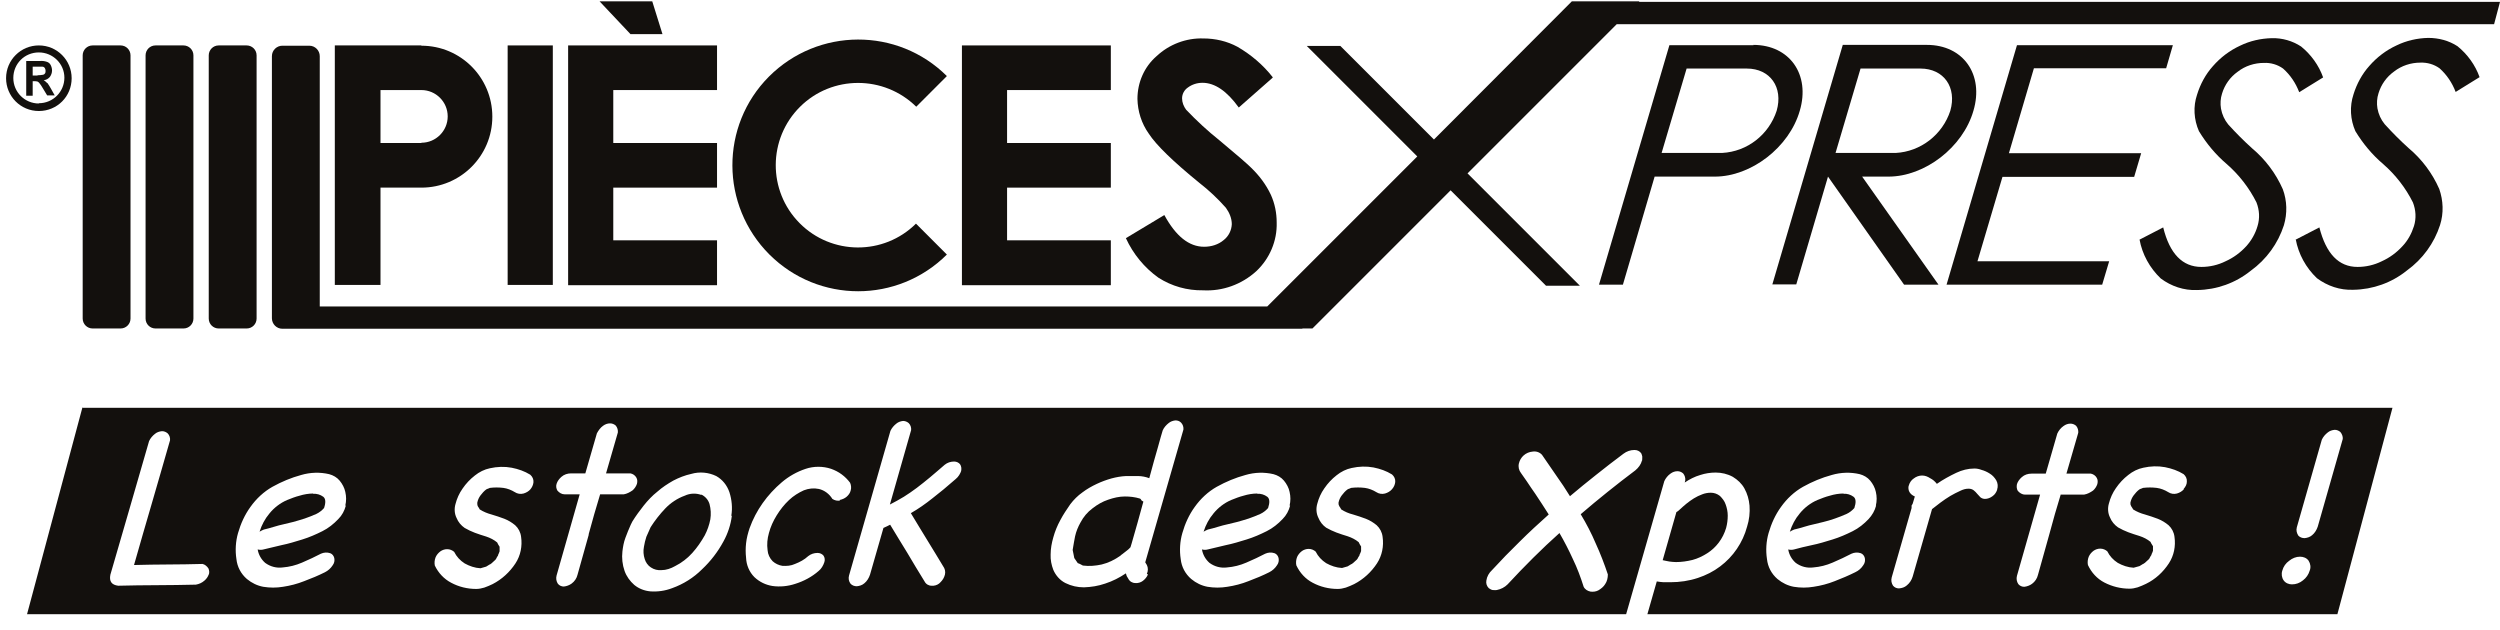
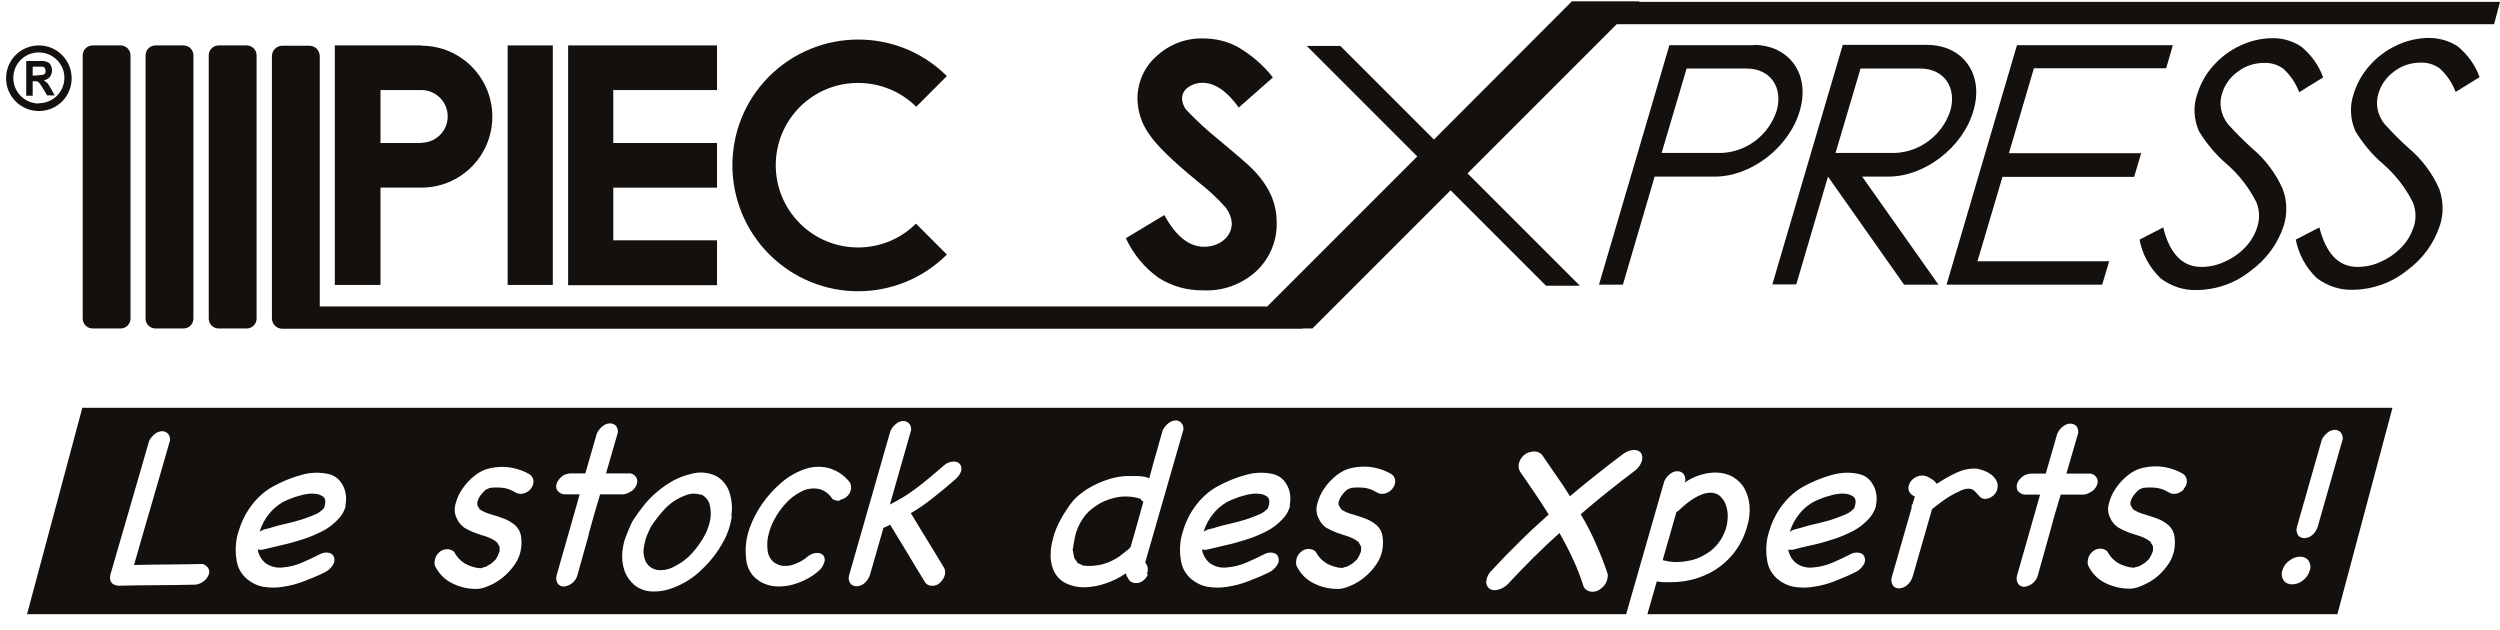
<svg xmlns="http://www.w3.org/2000/svg" width="135" height="34" viewBox="0 0 135 34" fill="none">
-   <path d="M35.222 0.073L35.774 1.844H34.047L32.377 0.073H35.222Z" fill="#13100D" />
  <path d="M27.413 2.453H29.852V15.386H27.413V2.453Z" fill="#13100D" />
  <path d="M49.462 12.077C47.72 13.804 44.904 13.79 43.177 12.048C41.45 10.306 41.464 7.49 43.206 5.763C44.933 4.05 47.735 4.05 49.477 5.763L51.131 4.108C48.475 1.466 44.178 1.481 41.522 4.137C38.88 6.793 38.895 11.09 41.551 13.746C44.207 16.388 48.475 16.388 51.131 13.746L49.477 12.091L49.462 12.077Z" fill="#13100D" />
  <path d="M68.724 4.195L66.894 5.806C66.256 4.921 65.603 4.471 64.935 4.471C64.645 4.471 64.369 4.558 64.137 4.732C63.948 4.863 63.832 5.081 63.832 5.313C63.832 5.531 63.919 5.748 64.049 5.923C64.616 6.518 65.211 7.069 65.849 7.577C66.793 8.361 67.359 8.855 67.562 9.058C67.998 9.479 68.361 9.958 68.622 10.509C68.84 10.988 68.941 11.496 68.941 12.019C68.97 13.006 68.564 13.964 67.838 14.646C67.054 15.357 66.024 15.735 64.964 15.677C64.108 15.691 63.28 15.459 62.554 14.995C61.8 14.457 61.19 13.717 60.798 12.861L62.874 11.613C63.498 12.759 64.209 13.325 65.022 13.325C65.414 13.325 65.791 13.209 66.082 12.962C66.343 12.759 66.503 12.44 66.517 12.106C66.517 11.787 66.386 11.482 66.198 11.221C65.762 10.727 65.283 10.277 64.761 9.871C63.353 8.724 62.438 7.839 62.032 7.214C61.64 6.663 61.437 6.01 61.422 5.342C61.422 4.456 61.785 3.615 62.453 3.034C63.135 2.395 64.049 2.047 64.978 2.076C65.617 2.076 66.256 2.221 66.822 2.526C67.548 2.947 68.201 3.498 68.724 4.166V4.195Z" fill="#13100D" />
  <path d="M30.679 2.453H38.72V4.863H33.117V7.722H38.72V10.132H33.117V12.977H38.72V15.401H30.679V2.468V2.453Z" fill="#13100D" />
-   <path d="M51.944 2.453H59.985V4.863H54.382V7.722H59.985V10.132H54.382V12.977H59.985V15.401H51.944V2.468V2.453Z" fill="#13100D" />
  <path d="M123.954 12.948L125.246 12.28C125.609 13.703 126.291 14.414 127.307 14.414C127.757 14.414 128.207 14.312 128.614 14.109C129.034 13.92 129.412 13.645 129.731 13.296C130.021 12.992 130.225 12.614 130.355 12.208C130.486 11.787 130.457 11.337 130.297 10.93C129.905 10.146 129.354 9.435 128.686 8.855C128.091 8.347 127.597 7.751 127.191 7.084C126.915 6.46 126.872 5.748 127.089 5.095C127.264 4.529 127.554 3.992 127.946 3.557C128.352 3.092 128.846 2.715 129.412 2.453C129.949 2.192 130.53 2.061 131.125 2.047C131.691 2.047 132.242 2.192 132.707 2.497C133.244 2.932 133.665 3.513 133.897 4.166L132.605 4.965C132.417 4.471 132.126 4.036 131.734 3.687C131.429 3.469 131.067 3.368 130.704 3.382C130.196 3.382 129.688 3.542 129.281 3.861C128.875 4.152 128.585 4.558 128.439 5.037C128.352 5.298 128.338 5.589 128.381 5.85C128.439 6.169 128.57 6.46 128.773 6.706C129.18 7.156 129.615 7.592 130.065 7.998C130.776 8.593 131.342 9.348 131.72 10.204C131.937 10.829 131.967 11.511 131.763 12.15C131.444 13.137 130.82 13.993 129.978 14.603C129.151 15.27 128.135 15.633 127.075 15.648C126.364 15.677 125.681 15.444 125.115 15.024C124.52 14.457 124.114 13.717 123.969 12.919L123.954 12.948Z" fill="#13100D" />
  <path d="M115.521 12.948L116.813 12.28C117.161 13.703 117.858 14.414 118.874 14.414C119.324 14.414 119.774 14.312 120.18 14.109C120.601 13.92 120.978 13.645 121.298 13.296C121.574 12.991 121.791 12.614 121.907 12.207C122.038 11.787 122.009 11.337 121.849 10.93C121.457 10.146 120.906 9.435 120.238 8.854C119.643 8.346 119.15 7.751 118.743 7.084C118.467 6.459 118.424 5.748 118.642 5.11C118.816 4.543 119.106 4.006 119.498 3.571C119.904 3.106 120.398 2.729 120.964 2.468C121.501 2.206 122.082 2.076 122.677 2.061C123.243 2.047 123.794 2.206 124.259 2.511C124.796 2.947 125.217 3.527 125.449 4.181L124.157 4.979C123.969 4.485 123.678 4.05 123.286 3.702C122.982 3.484 122.619 3.382 122.256 3.397C121.748 3.397 121.24 3.556 120.833 3.876C120.427 4.166 120.137 4.572 119.991 5.051C119.904 5.313 119.89 5.603 119.933 5.864C119.991 6.184 120.122 6.474 120.325 6.721C120.732 7.171 121.167 7.606 121.617 8.013C122.328 8.608 122.894 9.363 123.272 10.219C123.504 10.843 123.519 11.525 123.33 12.164C123.011 13.151 122.387 14.007 121.545 14.617C120.717 15.285 119.701 15.648 118.642 15.662C117.93 15.691 117.248 15.459 116.682 15.038C116.087 14.472 115.68 13.732 115.535 12.933L115.521 12.948Z" fill="#13100D" />
  <path d="M108.917 2.439H117.335L116.972 3.687H109.831L108.481 8.274H115.623L115.245 9.551H108.133L106.783 14.109H113.895L113.518 15.372H105.114L108.917 2.439Z" fill="#13100D" />
  <path d="M94.692 2.439H90.148L86.345 15.372H87.637L89.35 9.537H92.601C94.561 9.537 96.622 7.955 97.188 5.981C97.769 4.021 96.636 2.424 94.677 2.424L94.692 2.439ZM92.979 8.259H89.727L91.077 3.702H94.329C95.591 3.702 96.303 4.718 95.94 5.981C95.519 7.272 94.358 8.187 92.993 8.259H92.979Z" fill="#13100D" />
  <path d="M104.678 15.372L100.556 9.537H101.978C103.938 9.537 105.999 7.955 106.565 5.981C107.146 4.021 106.013 2.424 104.054 2.424H99.51L95.707 15.357H96.999L98.712 9.537L102.82 15.372H104.649H104.678ZM100.454 3.702H103.705C104.968 3.702 105.679 4.718 105.317 5.981C104.896 7.272 103.72 8.187 102.37 8.259H99.119L100.469 3.702H100.454Z" fill="#13100D" />
  <path d="M11.809 2.453H13.319C13.609 2.453 13.856 2.686 13.856 2.99V17.201C13.856 17.491 13.624 17.738 13.319 17.738H11.809C11.519 17.738 11.272 17.506 11.272 17.201V2.99C11.272 2.7 11.505 2.453 11.809 2.453Z" fill="#13100D" />
  <path d="M8.398 2.453H9.908C10.198 2.453 10.445 2.686 10.445 2.99V17.201C10.445 17.491 10.213 17.738 9.908 17.738H8.398C8.108 17.738 7.861 17.506 7.861 17.201V2.99C7.861 2.7 8.093 2.453 8.398 2.453Z" fill="#13100D" />
  <path d="M6.511 2.453H5.002C4.705 2.453 4.465 2.694 4.465 2.99V17.201C4.465 17.497 4.705 17.738 5.002 17.738H6.511C6.808 17.738 7.048 17.497 7.048 17.201V2.99C7.048 2.694 6.808 2.453 6.511 2.453Z" fill="#13100D" />
  <path d="M2.098 2.453C1.126 2.453 0.328 3.237 0.328 4.224C0.328 5.197 1.111 5.995 2.098 5.995C3.085 5.995 3.869 5.211 3.869 4.224C3.869 3.252 3.085 2.453 2.098 2.453ZM2.098 5.589C1.344 5.589 0.719 4.979 0.719 4.21C0.719 3.44 1.329 2.831 2.098 2.831C2.853 2.831 3.477 3.44 3.477 4.195C3.477 4.95 2.868 5.574 2.098 5.574V5.589Z" fill="#13100D" />
  <path d="M2.548 4.486C2.548 4.486 2.432 4.369 2.36 4.326C2.49 4.326 2.607 4.253 2.694 4.152C2.766 4.05 2.81 3.934 2.81 3.803C2.81 3.702 2.781 3.6 2.737 3.513C2.694 3.426 2.621 3.368 2.534 3.339C2.403 3.295 2.273 3.281 2.142 3.295H1.416V5.168H1.765V4.384H1.837C1.837 4.384 1.953 4.384 2.011 4.398C2.055 4.413 2.084 4.442 2.113 4.471C2.186 4.558 2.244 4.645 2.302 4.747L2.548 5.153H2.955L2.752 4.79C2.694 4.689 2.636 4.587 2.563 4.486H2.548ZM2.026 4.079H1.765V3.6H2.04C2.186 3.6 2.258 3.6 2.287 3.6C2.345 3.6 2.389 3.629 2.418 3.673C2.447 3.716 2.461 3.774 2.461 3.818C2.461 3.861 2.461 3.919 2.432 3.963C2.403 4.007 2.374 4.021 2.331 4.036C2.229 4.05 2.127 4.065 2.026 4.065V4.079Z" fill="#13100D" />
  <path d="M88.522 0.073H84.879L77.433 7.534L72.381 2.482H70.567L76.533 8.448L68.433 16.548H17.267V3.034C17.267 2.729 17.02 2.468 16.701 2.468H15.249C14.944 2.468 14.683 2.715 14.683 3.034V17.186C14.683 17.491 14.93 17.753 15.249 17.753H16.701H70.32L70.335 17.738H70.872L78.332 10.277L83.485 15.43H85.314L79.247 9.363L87.303 1.307H134.681L135 0.102H88.508L88.522 0.073Z" fill="#13100D" />
  <path d="M22.754 2.453H18.08V15.386H20.547V10.132H22.754C24.873 10.132 26.586 8.419 26.586 6.3C26.586 4.181 24.873 2.468 22.754 2.468V2.453ZM22.754 7.722H20.547V4.863H22.754C23.538 4.863 24.176 5.502 24.176 6.285C24.176 7.069 23.538 7.708 22.754 7.708V7.722Z" fill="#13100D" />
  <path d="M37.864 26.723C37.574 26.621 37.255 26.636 36.979 26.766C36.572 26.912 36.209 27.158 35.919 27.463C35.629 27.768 35.368 28.102 35.135 28.465C35.048 28.653 34.976 28.828 34.903 28.987C34.845 29.161 34.802 29.35 34.773 29.524C34.729 29.742 34.743 29.974 34.816 30.192C34.874 30.381 34.99 30.54 35.15 30.642C35.324 30.758 35.513 30.802 35.716 30.787C35.977 30.787 36.224 30.7 36.456 30.569C36.805 30.395 37.124 30.148 37.385 29.858C37.647 29.568 37.864 29.248 38.053 28.915C38.198 28.639 38.3 28.349 38.358 28.044C38.401 27.768 38.387 27.492 38.314 27.216C38.242 26.984 38.082 26.81 37.879 26.708L37.864 26.723Z" fill="#13100D" />
  <path d="M61.626 26.984C61.626 26.984 61.582 26.941 61.568 26.926C61.292 26.839 61.016 26.81 60.74 26.81C60.435 26.81 60.131 26.883 59.84 26.984C59.535 27.086 59.26 27.245 58.998 27.449C58.723 27.652 58.505 27.913 58.345 28.218C58.215 28.45 58.113 28.697 58.055 28.958C58.011 29.176 57.968 29.423 57.924 29.698C57.939 29.771 57.953 29.844 57.968 29.916C57.982 29.989 57.997 30.061 58.011 30.134L58.2 30.41C58.302 30.439 58.389 30.497 58.476 30.54C58.824 30.584 59.158 30.555 59.492 30.482C59.855 30.395 60.203 30.221 60.508 30.003C60.537 29.974 60.566 29.945 60.595 29.931L60.726 29.829C60.726 29.829 60.813 29.757 60.856 29.727C60.9 29.698 60.929 29.669 60.929 29.669L61.045 29.553L61.103 29.365L61.422 28.247C61.539 27.84 61.64 27.449 61.742 27.086L61.669 27.042C61.669 27.042 61.626 27.013 61.611 26.984H61.626Z" fill="#13100D" />
  <path d="M67.896 26.65C67.65 26.65 67.388 26.694 67.156 26.766C66.924 26.825 66.706 26.912 66.488 26.999C66.111 27.158 65.777 27.42 65.53 27.724C65.284 28.015 65.109 28.349 64.993 28.712C65.066 28.668 65.153 28.624 65.225 28.595C65.4 28.552 65.588 28.508 65.762 28.45C65.937 28.392 66.125 28.349 66.314 28.305C66.43 28.276 66.59 28.233 66.793 28.189C66.996 28.131 67.214 28.073 67.432 28C67.649 27.928 67.853 27.84 68.056 27.753C68.216 27.681 68.361 27.565 68.477 27.434C68.578 27.129 68.564 26.926 68.433 26.825C68.274 26.708 68.085 26.65 67.896 26.665V26.65Z" fill="#13100D" />
  <path d="M90.497 30.352C90.802 30.352 91.106 30.308 91.397 30.236C91.672 30.163 91.948 30.032 92.195 29.873C92.442 29.713 92.645 29.524 92.819 29.292C92.993 29.06 93.124 28.799 93.211 28.508C93.269 28.291 93.298 28.073 93.298 27.84C93.298 27.637 93.254 27.42 93.182 27.231C93.124 27.057 93.008 26.912 92.877 26.781C92.732 26.665 92.558 26.607 92.384 26.607C92.224 26.607 92.064 26.636 91.919 26.694C91.759 26.752 91.614 26.825 91.469 26.912C91.324 26.999 91.193 27.1 91.063 27.202C90.932 27.303 90.816 27.42 90.7 27.521C90.671 27.55 90.642 27.579 90.613 27.594C90.584 27.623 90.555 27.637 90.526 27.652L89.785 30.25C89.901 30.279 90.018 30.294 90.148 30.323C90.264 30.337 90.395 30.352 90.511 30.352H90.497Z" fill="#13100D" />
  <path d="M99.554 26.65C99.307 26.65 99.046 26.694 98.814 26.766C98.581 26.825 98.364 26.912 98.146 26.999C97.769 27.158 97.435 27.42 97.188 27.724C96.941 28.015 96.767 28.349 96.651 28.712C96.724 28.668 96.811 28.624 96.883 28.595C97.057 28.552 97.246 28.508 97.42 28.45C97.594 28.392 97.783 28.349 97.972 28.305C98.088 28.276 98.248 28.233 98.451 28.189C98.654 28.145 98.872 28.073 99.089 28C99.307 27.928 99.51 27.84 99.714 27.753C99.873 27.681 100.018 27.565 100.135 27.434C100.236 27.129 100.222 26.926 100.091 26.825C99.931 26.708 99.743 26.65 99.554 26.665V26.65Z" fill="#13100D" />
  <path d="M16.919 26.65C16.672 26.65 16.411 26.694 16.178 26.767C15.946 26.825 15.728 26.912 15.511 26.999C15.133 27.159 14.799 27.42 14.553 27.724C14.306 28.015 14.132 28.349 14.016 28.712C14.088 28.668 14.175 28.625 14.248 28.596C14.422 28.552 14.611 28.508 14.785 28.45C14.959 28.392 15.148 28.349 15.336 28.305C15.453 28.276 15.612 28.233 15.816 28.189C16.019 28.131 16.236 28.073 16.454 28C16.672 27.928 16.875 27.841 17.078 27.754C17.238 27.681 17.383 27.565 17.499 27.434C17.601 27.129 17.586 26.926 17.456 26.825C17.296 26.709 17.107 26.65 16.904 26.665L16.919 26.65Z" fill="#13100D" />
  <path d="M4.45 22.005L1.46 33.168H87.811L89.872 25.983C89.945 25.823 90.061 25.678 90.206 25.576C90.322 25.489 90.453 25.445 90.584 25.445C90.7 25.445 90.801 25.489 90.888 25.562C90.975 25.663 91.019 25.808 91.005 25.939L90.975 26.055C91.237 25.881 91.513 25.736 91.817 25.649C92.079 25.562 92.369 25.518 92.645 25.518C92.964 25.518 93.284 25.591 93.574 25.75C93.835 25.91 94.053 26.113 94.198 26.375C94.358 26.665 94.445 26.97 94.474 27.303C94.503 27.681 94.459 28.073 94.343 28.436C94.227 28.871 94.038 29.277 93.791 29.64C93.545 30.003 93.24 30.323 92.891 30.584C92.529 30.86 92.122 31.063 91.687 31.208C91.208 31.368 90.7 31.44 90.206 31.44C90.076 31.44 89.96 31.44 89.829 31.44C89.713 31.44 89.582 31.411 89.466 31.397L88.958 33.168H126.219L129.194 22.02H4.479L4.45 22.005ZM11.272 31.019C11.229 31.15 11.142 31.266 11.04 31.353C10.909 31.469 10.75 31.542 10.576 31.571C9.864 31.585 9.168 31.6 8.471 31.6C7.774 31.6 7.077 31.614 6.381 31.629C6.032 31.585 5.887 31.397 5.96 31.034C6.308 29.829 6.656 28.624 7.005 27.434C7.353 26.244 7.702 25.025 8.05 23.82C8.123 23.66 8.239 23.529 8.369 23.428C8.471 23.341 8.601 23.297 8.747 23.283C8.863 23.283 8.964 23.326 9.052 23.399C9.153 23.5 9.197 23.646 9.182 23.776C8.863 24.909 8.529 26.026 8.21 27.144C7.89 28.247 7.556 29.379 7.237 30.511C7.861 30.497 8.471 30.482 9.08 30.482C9.69 30.482 10.314 30.468 10.938 30.453C11.069 30.482 11.185 30.584 11.258 30.7C11.301 30.802 11.316 30.932 11.272 31.034V31.019ZM18.675 27.303C18.602 27.579 18.472 27.826 18.269 28.029C18.022 28.291 17.732 28.523 17.412 28.682C17.064 28.857 16.701 29.016 16.324 29.132C15.946 29.248 15.569 29.365 15.206 29.437C14.843 29.524 14.524 29.597 14.233 29.669C14.132 29.698 14.016 29.698 13.914 29.669C13.958 29.945 14.103 30.206 14.32 30.395C14.596 30.598 14.93 30.686 15.264 30.642C15.627 30.613 15.975 30.526 16.309 30.381C16.686 30.221 17.02 30.061 17.325 29.902C17.485 29.829 17.659 29.815 17.833 29.873C17.949 29.916 18.022 30.018 18.051 30.134C18.08 30.279 18.051 30.41 17.964 30.526C17.862 30.686 17.717 30.816 17.543 30.903C17.195 31.077 16.817 31.237 16.425 31.382C16.062 31.527 15.67 31.629 15.278 31.687C14.93 31.745 14.567 31.745 14.219 31.687C13.9 31.629 13.595 31.484 13.333 31.266C13.014 30.99 12.811 30.613 12.767 30.192C12.695 29.727 12.724 29.234 12.854 28.784C13 28.276 13.217 27.797 13.522 27.376C13.841 26.926 14.248 26.549 14.712 26.287C15.206 26.012 15.729 25.794 16.265 25.649C16.759 25.504 17.282 25.489 17.775 25.605C17.993 25.663 18.196 25.779 18.341 25.954C18.486 26.128 18.602 26.346 18.646 26.563C18.704 26.81 18.704 27.057 18.646 27.303H18.675ZM28.647 26.418C28.546 26.534 28.415 26.607 28.27 26.65C28.11 26.694 27.936 26.665 27.805 26.578C27.616 26.462 27.399 26.375 27.181 26.346C26.934 26.316 26.688 26.316 26.455 26.346C26.426 26.36 26.383 26.375 26.354 26.389C26.325 26.389 26.281 26.418 26.252 26.433C26.136 26.52 26.034 26.636 25.947 26.752C25.86 26.868 25.802 26.999 25.773 27.144C25.773 27.202 25.773 27.26 25.788 27.303C25.802 27.332 25.817 27.376 25.846 27.405C25.86 27.434 25.889 27.463 25.904 27.507C26.107 27.637 26.325 27.724 26.542 27.782C26.789 27.855 27.007 27.928 27.239 28.015C27.457 28.102 27.645 28.218 27.82 28.363C27.994 28.523 28.11 28.741 28.139 28.987C28.212 29.495 28.11 30.003 27.834 30.424C27.529 30.889 27.108 31.281 26.6 31.542C26.455 31.614 26.31 31.673 26.15 31.731C26.005 31.774 25.86 31.803 25.715 31.803C25.236 31.803 24.771 31.687 24.365 31.469C23.973 31.266 23.668 30.932 23.48 30.54C23.451 30.395 23.465 30.236 23.523 30.09C23.581 29.96 23.668 29.858 23.784 29.771C23.886 29.698 24.017 29.655 24.147 29.655C24.293 29.655 24.423 29.713 24.525 29.8C24.655 30.061 24.844 30.265 25.091 30.424C25.352 30.569 25.642 30.671 25.947 30.686L26.252 30.598C26.339 30.54 26.397 30.511 26.441 30.482C26.47 30.482 26.499 30.453 26.513 30.439C26.528 30.439 26.557 30.41 26.586 30.381C26.615 30.352 26.673 30.308 26.745 30.235C26.774 30.206 26.804 30.163 26.818 30.119C26.847 30.076 26.862 30.032 26.891 30.003C26.891 29.96 26.92 29.916 26.934 29.887C26.949 29.844 26.963 29.8 26.978 29.771V29.524C26.978 29.524 26.934 29.452 26.905 29.408C26.891 29.365 26.862 29.336 26.847 29.292C26.673 29.147 26.47 29.045 26.252 28.973C26.049 28.915 25.846 28.842 25.642 28.77C25.454 28.697 25.265 28.61 25.091 28.508C24.902 28.378 24.742 28.189 24.655 27.971C24.539 27.739 24.525 27.463 24.597 27.216C24.67 26.926 24.8 26.636 24.975 26.389C25.163 26.113 25.381 25.881 25.642 25.678C25.875 25.489 26.165 25.344 26.455 25.286C26.847 25.199 27.239 25.184 27.631 25.257C27.994 25.329 28.328 25.445 28.633 25.634C28.749 25.736 28.821 25.881 28.807 26.041C28.792 26.186 28.734 26.316 28.633 26.433L28.647 26.418ZM31.797 28.857C31.594 29.597 31.39 30.323 31.187 31.034C31.144 31.223 31.027 31.397 30.868 31.513C30.752 31.6 30.592 31.658 30.447 31.673C30.331 31.673 30.215 31.629 30.128 31.527C30.041 31.397 30.012 31.237 30.055 31.077C30.258 30.366 30.461 29.64 30.679 28.886C30.897 28.131 31.1 27.405 31.303 26.694H30.491C30.331 26.694 30.2 26.607 30.099 26.491C30.041 26.389 30.012 26.258 30.055 26.128C30.099 25.983 30.2 25.852 30.316 25.75C30.461 25.62 30.65 25.562 30.839 25.562H31.608L32.232 23.399C32.319 23.239 32.421 23.094 32.566 22.992C32.682 22.905 32.813 22.862 32.944 22.862C33.06 22.862 33.161 22.905 33.248 22.978C33.336 23.079 33.379 23.225 33.364 23.355L32.726 25.562H34.047C34.177 25.591 34.293 25.663 34.366 25.794C34.424 25.895 34.424 26.012 34.395 26.128C34.352 26.258 34.264 26.389 34.163 26.476C34.018 26.578 33.858 26.665 33.684 26.694H32.407C32.189 27.405 31.986 28.116 31.782 28.871L31.797 28.857ZM39.519 27.855C39.461 28.334 39.301 28.813 39.069 29.234C38.764 29.8 38.372 30.308 37.908 30.744C37.458 31.194 36.906 31.542 36.297 31.76C35.919 31.905 35.513 31.963 35.121 31.934C34.801 31.905 34.497 31.789 34.25 31.585C34.018 31.382 33.829 31.121 33.727 30.831C33.611 30.497 33.568 30.134 33.611 29.771C33.64 29.524 33.684 29.277 33.771 29.045C33.858 28.799 33.96 28.566 34.061 28.334L34.148 28.16C34.337 27.855 34.54 27.579 34.758 27.303C34.976 27.028 35.222 26.766 35.498 26.549C35.76 26.316 36.05 26.128 36.355 25.954C36.66 25.794 36.993 25.663 37.327 25.591C37.777 25.46 38.256 25.504 38.677 25.707C39.011 25.895 39.258 26.2 39.388 26.578C39.519 26.984 39.562 27.434 39.49 27.855H39.519ZM45.369 27.028C45.223 27.057 45.078 27.028 44.948 26.941C44.788 26.679 44.527 26.476 44.222 26.404C43.946 26.346 43.67 26.375 43.409 26.476C43.119 26.607 42.843 26.781 42.611 26.999C42.349 27.245 42.132 27.521 41.943 27.826C41.754 28.131 41.609 28.45 41.522 28.784C41.435 29.089 41.406 29.394 41.45 29.713C41.464 29.931 41.566 30.148 41.725 30.308C41.87 30.439 42.059 30.526 42.248 30.555C42.48 30.569 42.712 30.555 42.93 30.453C43.191 30.352 43.438 30.221 43.641 30.032C43.786 29.916 43.961 29.858 44.149 29.858C44.28 29.858 44.396 29.916 44.469 30.003C44.541 30.105 44.556 30.25 44.512 30.366C44.454 30.54 44.353 30.715 44.207 30.831C43.844 31.15 43.409 31.382 42.945 31.527C42.553 31.658 42.117 31.702 41.711 31.643C41.348 31.585 41.014 31.426 40.738 31.165C40.462 30.889 40.303 30.511 40.288 30.119C40.259 29.858 40.259 29.597 40.288 29.336C40.317 29.06 40.39 28.784 40.477 28.523C40.825 27.55 41.435 26.708 42.219 26.041C42.596 25.721 43.032 25.474 43.511 25.315C43.946 25.17 44.44 25.17 44.875 25.315C45.078 25.387 45.282 25.489 45.456 25.62C45.63 25.75 45.775 25.895 45.906 26.07C45.964 26.2 45.978 26.36 45.935 26.491C45.906 26.621 45.819 26.737 45.717 26.825C45.615 26.912 45.485 26.97 45.34 26.999L45.369 27.028ZM51.915 25.402C51.857 25.576 51.755 25.75 51.61 25.866C51.146 26.273 50.725 26.621 50.347 26.912C49.984 27.202 49.593 27.478 49.186 27.71C49.505 28.232 49.796 28.726 50.086 29.191C50.376 29.655 50.667 30.148 50.986 30.671C51.059 30.816 51.059 30.99 50.986 31.15C50.928 31.295 50.826 31.411 50.71 31.513C50.594 31.6 50.449 31.643 50.304 31.629C50.144 31.629 49.999 31.542 49.926 31.397C49.593 30.86 49.288 30.352 48.997 29.858C48.707 29.379 48.388 28.871 48.068 28.334C48.01 28.363 47.952 28.392 47.894 28.421C47.836 28.45 47.778 28.479 47.706 28.508L46.98 31.034C46.922 31.208 46.82 31.382 46.675 31.498C46.559 31.6 46.414 31.643 46.269 31.658C46.138 31.658 46.022 31.614 45.935 31.527C45.833 31.397 45.804 31.237 45.848 31.077L48.083 23.268C48.156 23.109 48.272 22.978 48.402 22.876C48.504 22.789 48.635 22.746 48.765 22.731C48.881 22.731 48.983 22.775 49.07 22.847C49.172 22.949 49.215 23.094 49.201 23.225L48.054 27.245C48.315 27.115 48.562 26.97 48.809 26.825C49.041 26.679 49.273 26.52 49.505 26.346C49.738 26.171 49.97 25.983 50.217 25.779C50.464 25.576 50.725 25.344 51.015 25.097C51.16 24.981 51.334 24.923 51.523 24.923C51.654 24.923 51.77 24.981 51.842 25.068C51.915 25.17 51.929 25.315 51.901 25.431L51.915 25.402ZM61.989 31.019C61.931 31.165 61.829 31.281 61.713 31.368C61.597 31.455 61.452 31.498 61.306 31.484C61.147 31.484 61.002 31.397 60.929 31.252C60.9 31.208 60.871 31.165 60.842 31.107C60.827 31.063 60.813 31.019 60.798 30.961C60.45 31.194 60.087 31.382 59.681 31.513C59.303 31.643 58.926 31.702 58.534 31.716C58.186 31.716 57.852 31.643 57.532 31.484C57.242 31.339 57.01 31.077 56.879 30.773C56.778 30.511 56.72 30.221 56.734 29.945C56.734 29.626 56.792 29.321 56.879 29.016C56.966 28.697 57.097 28.378 57.257 28.087C57.416 27.782 57.605 27.507 57.794 27.231C57.982 26.984 58.2 26.766 58.447 26.592C58.694 26.404 58.955 26.258 59.231 26.128C59.477 26.012 59.753 25.91 60.014 25.837C60.276 25.765 60.537 25.721 60.798 25.707C61.016 25.707 61.234 25.707 61.452 25.707C61.655 25.707 61.872 25.75 62.061 25.823C62.235 25.17 62.395 24.604 62.526 24.154C62.656 23.704 62.729 23.399 62.787 23.239C62.859 23.079 62.976 22.949 63.106 22.847C63.208 22.76 63.339 22.717 63.469 22.702C63.585 22.702 63.687 22.731 63.774 22.818C63.876 22.92 63.919 23.065 63.905 23.196L61.843 30.366C61.843 30.366 61.872 30.424 61.887 30.439C61.901 30.468 61.916 30.482 61.931 30.511C62.003 30.657 62.003 30.831 61.931 30.99L61.989 31.019ZM69.667 27.303C69.594 27.579 69.464 27.826 69.261 28.029C69.014 28.291 68.724 28.523 68.404 28.682C68.056 28.857 67.693 29.016 67.316 29.132C66.938 29.248 66.561 29.365 66.198 29.437C65.835 29.524 65.516 29.597 65.225 29.669C65.124 29.698 65.008 29.698 64.906 29.669C64.95 29.945 65.095 30.206 65.312 30.395C65.588 30.598 65.922 30.686 66.256 30.642C66.619 30.613 66.967 30.526 67.301 30.381C67.678 30.221 68.012 30.061 68.317 29.902C68.477 29.829 68.651 29.815 68.825 29.873C68.941 29.916 69.014 30.018 69.043 30.134C69.072 30.279 69.043 30.41 68.956 30.526C68.854 30.686 68.709 30.816 68.535 30.903C68.187 31.077 67.809 31.237 67.417 31.382C67.054 31.527 66.662 31.629 66.271 31.687C65.922 31.745 65.559 31.745 65.211 31.687C64.892 31.629 64.587 31.484 64.326 31.266C64.006 30.99 63.803 30.613 63.759 30.192C63.687 29.727 63.716 29.234 63.847 28.784C63.992 28.276 64.209 27.797 64.514 27.376C64.834 26.926 65.24 26.549 65.704 26.287C66.198 26.012 66.721 25.794 67.258 25.649C67.751 25.504 68.274 25.489 68.767 25.605C68.985 25.663 69.188 25.779 69.333 25.954C69.478 26.128 69.595 26.346 69.638 26.563C69.696 26.81 69.696 27.057 69.638 27.303H69.667ZM75.168 26.418C75.067 26.534 74.936 26.607 74.791 26.65C74.631 26.694 74.457 26.665 74.326 26.578C74.138 26.462 73.92 26.375 73.702 26.346C73.456 26.316 73.209 26.316 72.962 26.346C72.933 26.36 72.904 26.375 72.861 26.389C72.832 26.389 72.788 26.418 72.759 26.433C72.643 26.52 72.541 26.636 72.454 26.752C72.367 26.868 72.309 26.999 72.28 27.144C72.28 27.202 72.28 27.26 72.309 27.303C72.323 27.332 72.338 27.376 72.367 27.405C72.382 27.434 72.41 27.463 72.425 27.507C72.628 27.637 72.832 27.724 73.064 27.782C73.311 27.855 73.528 27.928 73.76 28.015C73.978 28.102 74.167 28.218 74.341 28.363C74.515 28.523 74.631 28.741 74.66 28.987C74.733 29.495 74.631 30.003 74.356 30.424C74.051 30.889 73.63 31.281 73.122 31.542C72.977 31.614 72.832 31.673 72.672 31.731C72.527 31.774 72.382 31.803 72.236 31.803C71.757 31.803 71.293 31.687 70.886 31.469C70.495 31.266 70.19 30.932 70.001 30.526C69.972 30.381 69.987 30.221 70.044 30.076C70.103 29.945 70.19 29.844 70.306 29.756C70.407 29.684 70.538 29.64 70.669 29.64C70.814 29.64 70.945 29.698 71.046 29.786C71.177 30.047 71.365 30.25 71.612 30.41C71.874 30.555 72.164 30.657 72.469 30.671L72.773 30.584C72.861 30.526 72.919 30.497 72.962 30.468C72.991 30.468 73.02 30.439 73.035 30.424C73.049 30.424 73.078 30.395 73.107 30.366C73.136 30.337 73.194 30.294 73.267 30.221C73.296 30.192 73.325 30.148 73.34 30.105C73.354 30.076 73.383 30.032 73.412 29.989C73.412 29.945 73.441 29.902 73.456 29.873C73.47 29.829 73.485 29.786 73.499 29.756V29.51C73.499 29.51 73.456 29.437 73.427 29.394C73.412 29.35 73.383 29.321 73.369 29.277C73.194 29.132 72.991 29.031 72.773 28.958C72.57 28.9 72.367 28.828 72.164 28.755C71.975 28.682 71.786 28.595 71.612 28.494C71.424 28.363 71.278 28.174 71.191 27.957C71.075 27.724 71.061 27.449 71.133 27.202C71.206 26.912 71.336 26.621 71.511 26.375C71.699 26.099 71.917 25.866 72.178 25.663C72.411 25.474 72.701 25.329 72.991 25.271C73.383 25.184 73.775 25.17 74.167 25.242C74.53 25.315 74.864 25.431 75.168 25.62C75.285 25.721 75.357 25.866 75.343 26.026C75.328 26.171 75.27 26.302 75.168 26.418ZM88.668 24.865C88.61 25.083 88.479 25.257 88.305 25.402C87.797 25.779 87.303 26.171 86.81 26.563C86.316 26.955 85.837 27.361 85.358 27.768C85.663 28.276 85.939 28.799 86.171 29.35C86.418 29.887 86.635 30.453 86.824 31.019C86.824 31.208 86.781 31.397 86.679 31.542C86.592 31.687 86.461 31.789 86.316 31.876C86.186 31.948 86.04 31.963 85.895 31.948C85.736 31.919 85.59 31.832 85.518 31.687C85.358 31.179 85.169 30.671 84.937 30.192C84.719 29.713 84.473 29.234 84.211 28.784C83.253 29.64 82.325 30.569 81.41 31.556C81.25 31.716 81.047 31.818 80.829 31.861C80.757 31.876 80.67 31.861 80.597 31.861C80.525 31.847 80.452 31.803 80.394 31.76C80.292 31.658 80.234 31.513 80.263 31.353C80.292 31.136 80.408 30.932 80.568 30.787C81.047 30.265 81.541 29.756 82.063 29.248C82.571 28.741 83.094 28.262 83.631 27.782C83.398 27.405 83.152 27.042 82.905 26.665C82.745 26.447 82.6 26.215 82.441 25.983C82.339 25.837 82.237 25.692 82.136 25.547C82.02 25.402 81.976 25.213 82.02 25.025C82.063 24.85 82.15 24.705 82.281 24.589C82.412 24.473 82.586 24.4 82.76 24.386C82.949 24.357 83.137 24.415 83.268 24.56C83.529 24.938 83.776 25.3 84.037 25.678C84.299 26.041 84.545 26.418 84.778 26.795C85.242 26.404 85.721 26.012 86.2 25.634C86.679 25.257 87.172 24.865 87.666 24.502C87.84 24.371 88.043 24.299 88.261 24.299C88.334 24.299 88.406 24.313 88.464 24.342C88.522 24.371 88.581 24.415 88.624 24.473C88.653 24.531 88.668 24.589 88.682 24.647C88.682 24.647 88.682 24.662 88.682 24.676C88.682 24.691 88.682 24.705 88.682 24.72C88.682 24.778 88.682 24.836 88.668 24.894V24.865ZM101.31 27.303C101.238 27.579 101.093 27.826 100.904 28.029C100.657 28.291 100.367 28.523 100.048 28.682C99.699 28.857 99.336 29.016 98.959 29.132C98.582 29.248 98.204 29.365 97.841 29.437C97.478 29.51 97.159 29.597 96.883 29.669C96.782 29.698 96.665 29.698 96.564 29.669C96.608 29.945 96.753 30.206 96.97 30.395C97.246 30.598 97.58 30.686 97.914 30.642C98.277 30.613 98.625 30.526 98.959 30.381C99.336 30.221 99.67 30.061 99.975 29.902C100.135 29.829 100.309 29.815 100.483 29.873C100.599 29.916 100.672 30.018 100.701 30.134C100.73 30.279 100.701 30.41 100.614 30.526C100.512 30.686 100.367 30.816 100.178 30.903C99.83 31.077 99.452 31.237 99.075 31.382C98.712 31.527 98.32 31.629 97.928 31.687C97.58 31.745 97.217 31.745 96.869 31.687C96.549 31.629 96.245 31.484 95.983 31.266C95.664 30.99 95.461 30.613 95.417 30.192C95.345 29.727 95.374 29.234 95.504 28.784C95.65 28.276 95.867 27.797 96.172 27.376C96.491 26.926 96.898 26.549 97.362 26.287C97.856 26.012 98.378 25.794 98.915 25.649C99.409 25.504 99.931 25.489 100.425 25.605C100.643 25.663 100.846 25.779 100.991 25.954C101.136 26.128 101.252 26.346 101.296 26.563C101.354 26.81 101.354 27.057 101.296 27.303H101.31ZM107.857 26.418C107.813 26.563 107.726 26.708 107.595 26.795C107.479 26.883 107.334 26.941 107.189 26.941C107.102 26.941 107.015 26.912 106.942 26.854C106.884 26.795 106.826 26.723 106.768 26.665C106.71 26.592 106.652 26.534 106.579 26.476C106.507 26.418 106.405 26.389 106.304 26.389C106.144 26.389 105.999 26.433 105.854 26.505C105.665 26.592 105.491 26.679 105.317 26.781C105.128 26.897 104.954 27.013 104.78 27.144C104.605 27.274 104.46 27.391 104.33 27.492L103.284 31.136C103.226 31.324 103.125 31.484 102.965 31.614C102.849 31.716 102.704 31.76 102.544 31.774C102.428 31.774 102.312 31.731 102.225 31.629C102.138 31.498 102.109 31.339 102.152 31.179L103.226 27.434C103.226 27.434 103.226 27.391 103.226 27.376C103.226 27.361 103.226 27.332 103.226 27.318C103.226 27.303 103.226 27.274 103.255 27.26C103.255 27.245 103.27 27.216 103.284 27.202L103.401 26.81C103.401 26.81 103.342 26.781 103.313 26.766C103.212 26.708 103.125 26.621 103.081 26.505C103.052 26.404 103.038 26.302 103.081 26.2C103.125 26.055 103.212 25.924 103.343 25.837C103.473 25.736 103.633 25.678 103.792 25.678C103.952 25.678 104.097 25.736 104.228 25.823C104.373 25.895 104.489 25.997 104.591 26.128C104.925 25.895 105.273 25.707 105.636 25.533C105.941 25.387 106.275 25.3 106.623 25.3C106.754 25.3 106.884 25.329 107 25.373C107.16 25.416 107.32 25.489 107.45 25.576C107.596 25.663 107.712 25.794 107.799 25.939C107.886 26.099 107.9 26.273 107.842 26.447L107.857 26.418ZM111.282 26.694C111.065 27.391 110.861 28.116 110.658 28.871C110.455 29.611 110.252 30.337 110.049 31.048C110.005 31.237 109.889 31.411 109.729 31.527C109.613 31.614 109.453 31.673 109.308 31.687C109.192 31.687 109.076 31.643 108.989 31.542C108.902 31.411 108.873 31.252 108.916 31.092C109.12 30.381 109.323 29.655 109.541 28.9C109.758 28.145 109.961 27.42 110.165 26.708H109.352C109.192 26.708 109.062 26.621 108.96 26.505C108.902 26.404 108.887 26.273 108.916 26.142C108.96 25.997 109.062 25.866 109.178 25.765C109.323 25.634 109.512 25.576 109.7 25.576H110.47L111.094 23.413C111.166 23.254 111.282 23.109 111.428 23.007C111.544 22.92 111.674 22.876 111.805 22.876C111.921 22.876 112.023 22.92 112.11 22.992C112.197 23.094 112.24 23.239 112.226 23.37L111.587 25.576H112.908C113.039 25.605 113.155 25.678 113.227 25.808C113.285 25.91 113.285 26.026 113.256 26.142C113.213 26.273 113.126 26.404 113.024 26.491C112.879 26.592 112.719 26.679 112.545 26.708H111.268L111.282 26.694ZM117.93 26.418C117.829 26.534 117.698 26.607 117.553 26.65C117.393 26.694 117.219 26.665 117.089 26.578C116.9 26.462 116.682 26.375 116.464 26.346C116.218 26.316 115.971 26.316 115.724 26.346C115.695 26.36 115.666 26.375 115.622 26.389C115.593 26.389 115.55 26.418 115.521 26.433C115.405 26.52 115.303 26.636 115.216 26.752C115.129 26.868 115.071 26.999 115.042 27.144C115.042 27.202 115.042 27.26 115.071 27.303C115.085 27.332 115.1 27.376 115.129 27.405C115.143 27.434 115.173 27.463 115.187 27.507C115.39 27.637 115.608 27.724 115.826 27.782C116.072 27.855 116.29 27.928 116.522 28.015C116.74 28.102 116.929 28.218 117.103 28.363C117.277 28.523 117.393 28.741 117.422 28.987C117.495 29.495 117.393 30.003 117.117 30.424C116.813 30.889 116.392 31.281 115.884 31.527C115.739 31.6 115.593 31.658 115.434 31.716C115.289 31.76 115.143 31.789 114.998 31.789C114.519 31.789 114.055 31.673 113.634 31.455C113.242 31.252 112.937 30.918 112.748 30.511C112.719 30.366 112.734 30.206 112.792 30.061C112.85 29.931 112.937 29.829 113.053 29.742C113.155 29.669 113.285 29.626 113.416 29.626C113.561 29.626 113.692 29.684 113.794 29.771C113.924 30.032 114.113 30.236 114.36 30.395C114.621 30.54 114.911 30.642 115.216 30.657L115.535 30.569C115.622 30.511 115.681 30.482 115.724 30.453C115.753 30.453 115.768 30.424 115.797 30.41C115.811 30.41 115.84 30.381 115.869 30.352C115.898 30.323 115.956 30.279 116.029 30.206C116.058 30.177 116.087 30.134 116.101 30.09C116.131 30.047 116.145 30.003 116.174 29.974C116.174 29.931 116.203 29.887 116.218 29.858C116.232 29.815 116.247 29.771 116.261 29.742V29.495C116.261 29.495 116.218 29.423 116.189 29.379C116.16 29.336 116.145 29.307 116.13 29.263C115.956 29.118 115.753 29.016 115.535 28.944C115.332 28.886 115.129 28.813 114.926 28.741C114.737 28.668 114.548 28.581 114.374 28.479C114.185 28.349 114.026 28.16 113.939 27.942C113.823 27.71 113.808 27.434 113.881 27.187C113.953 26.897 114.084 26.607 114.258 26.36C114.447 26.084 114.664 25.852 114.926 25.649C115.158 25.46 115.448 25.315 115.739 25.257C116.131 25.17 116.522 25.155 116.914 25.228C117.277 25.3 117.611 25.416 117.916 25.605C118.032 25.707 118.105 25.852 118.09 26.012C118.09 26.157 118.017 26.287 117.916 26.404L117.93 26.418ZM124.723 30.816C124.665 31.019 124.535 31.208 124.361 31.339C124.186 31.484 123.983 31.556 123.765 31.556C123.591 31.556 123.417 31.484 123.316 31.339C123.214 31.194 123.185 30.99 123.243 30.816C123.301 30.598 123.432 30.41 123.62 30.279C123.78 30.148 123.983 30.061 124.201 30.061C124.39 30.061 124.564 30.134 124.665 30.279C124.767 30.439 124.796 30.642 124.723 30.816ZM125.159 28.436C125.101 28.61 124.999 28.784 124.854 28.9C124.738 29.002 124.593 29.045 124.448 29.06C124.317 29.06 124.201 29.016 124.114 28.929C124.027 28.799 123.983 28.639 124.027 28.479L125.377 23.747C125.449 23.588 125.565 23.457 125.696 23.355C125.798 23.268 125.928 23.225 126.073 23.21C126.19 23.21 126.291 23.254 126.378 23.326C126.465 23.428 126.523 23.573 126.509 23.704L125.159 28.436Z" fill="#13100D" />
</svg>